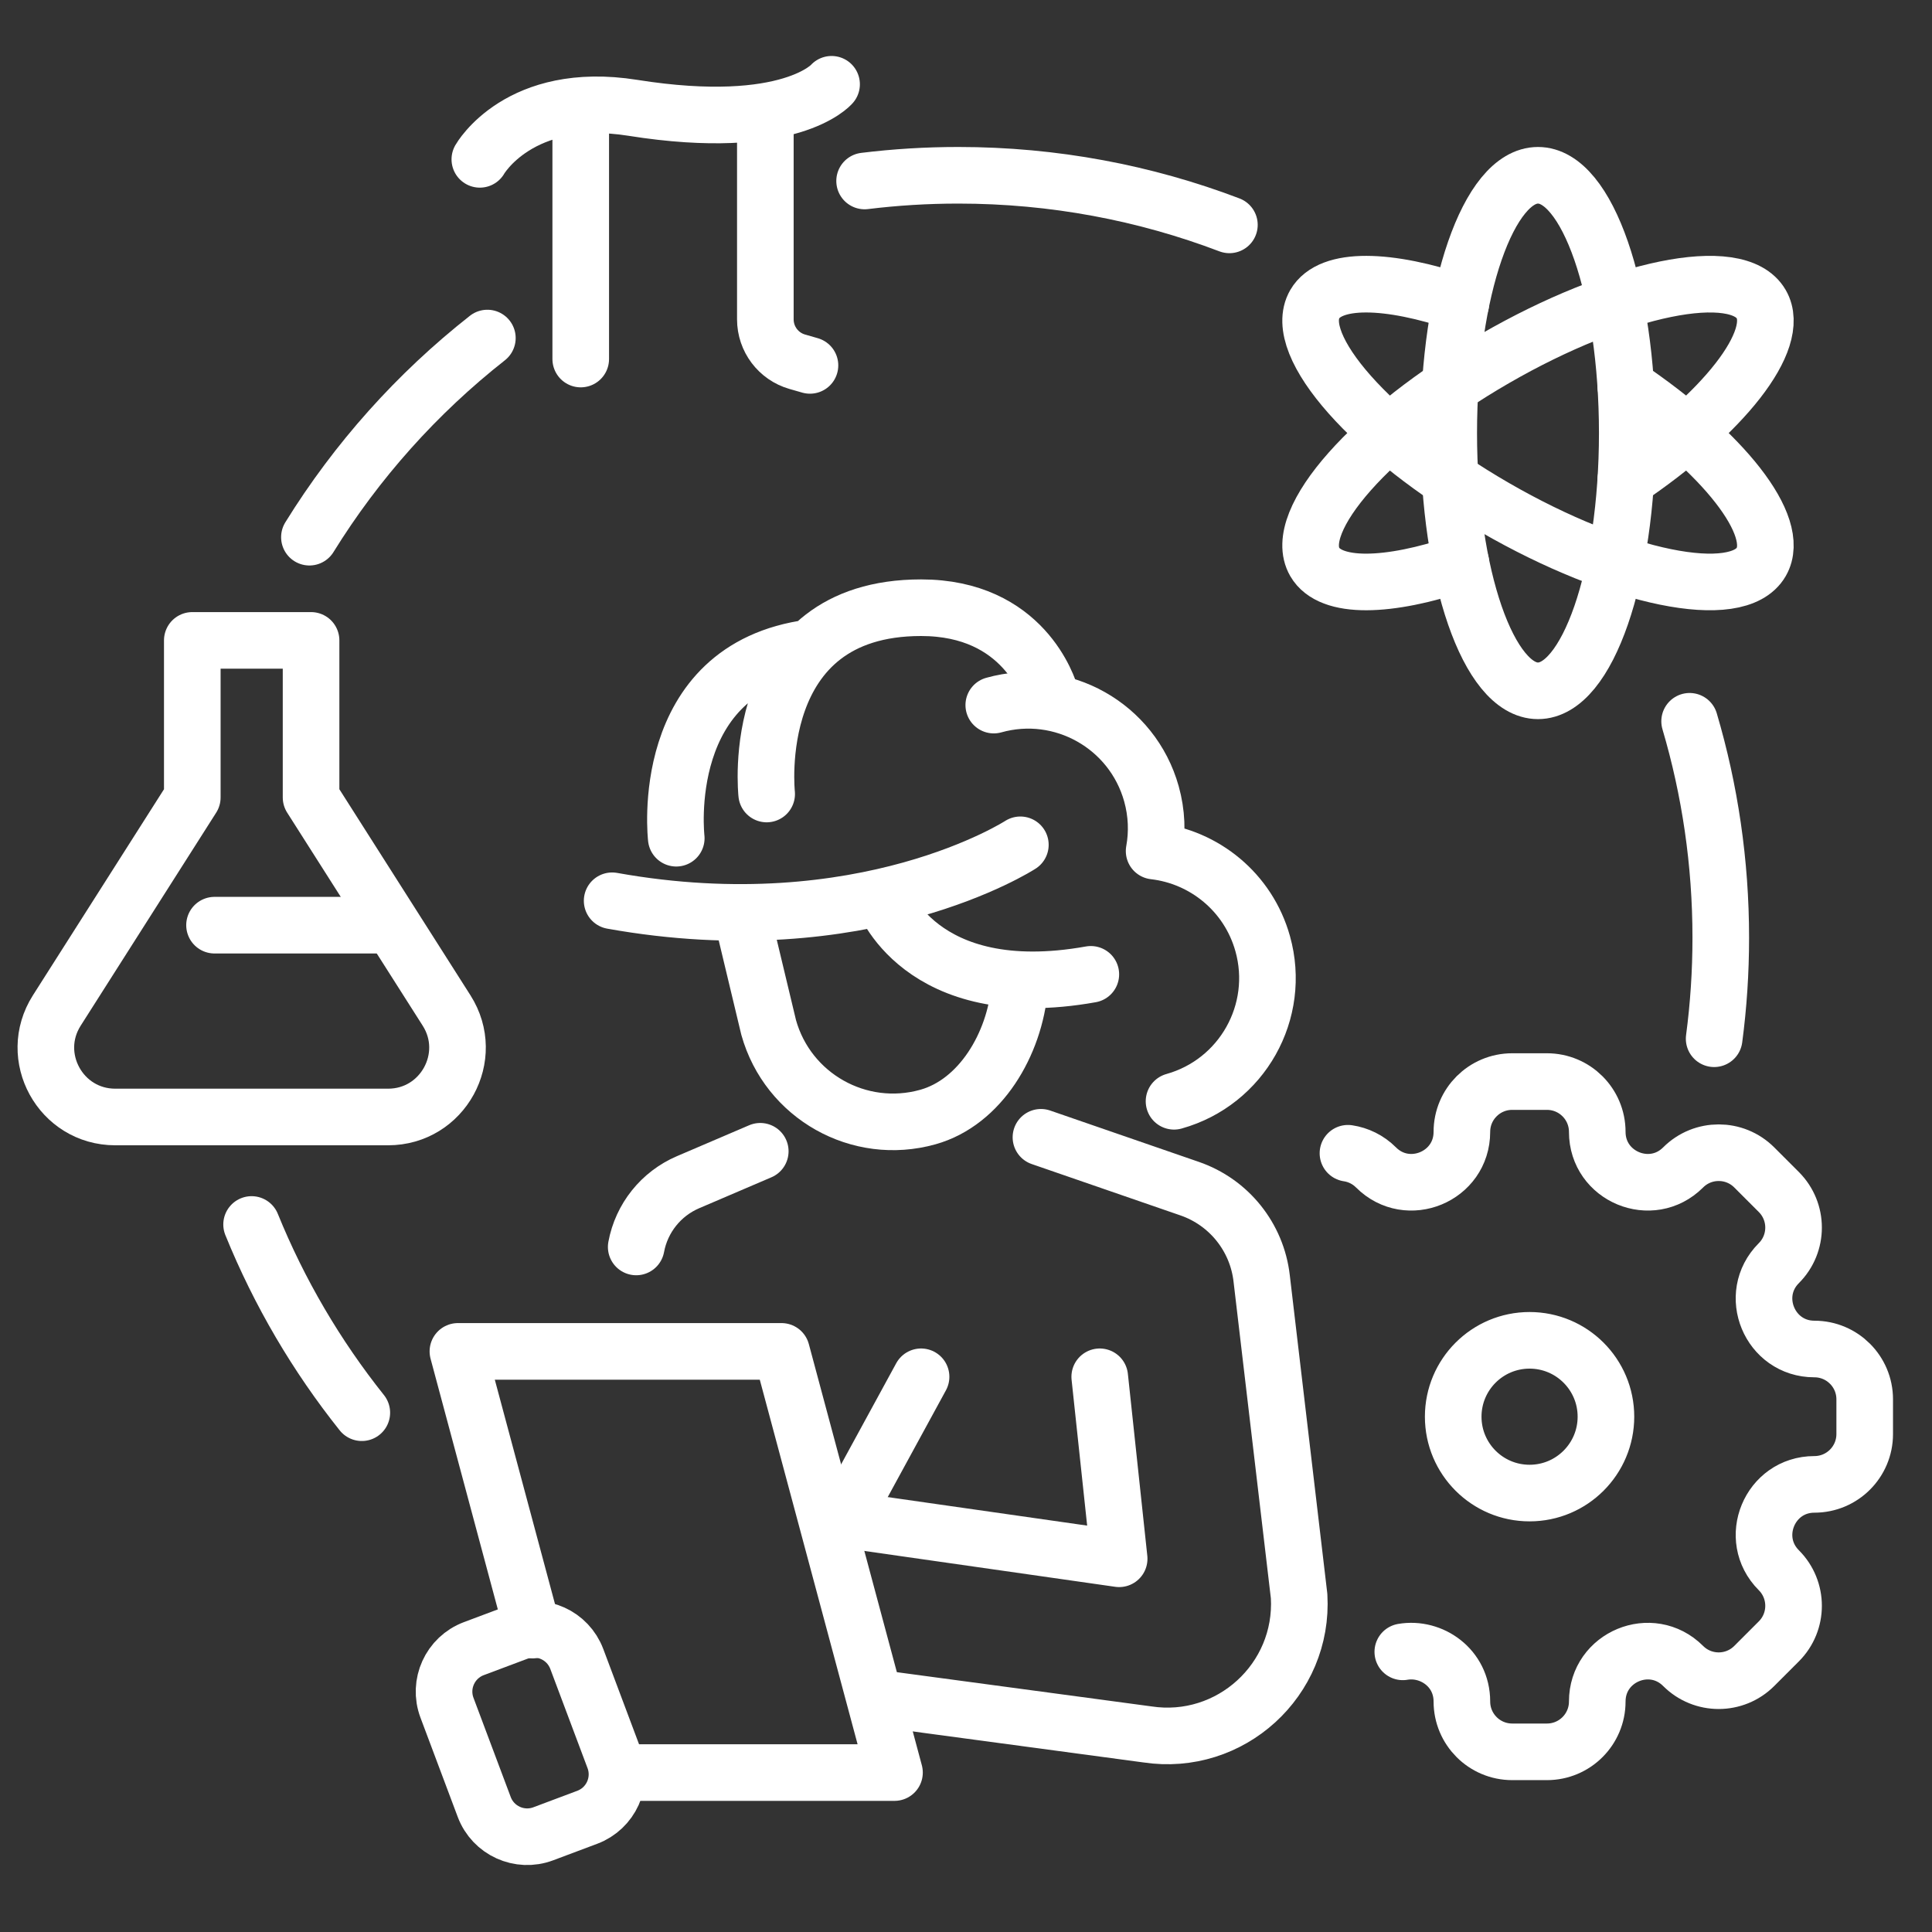
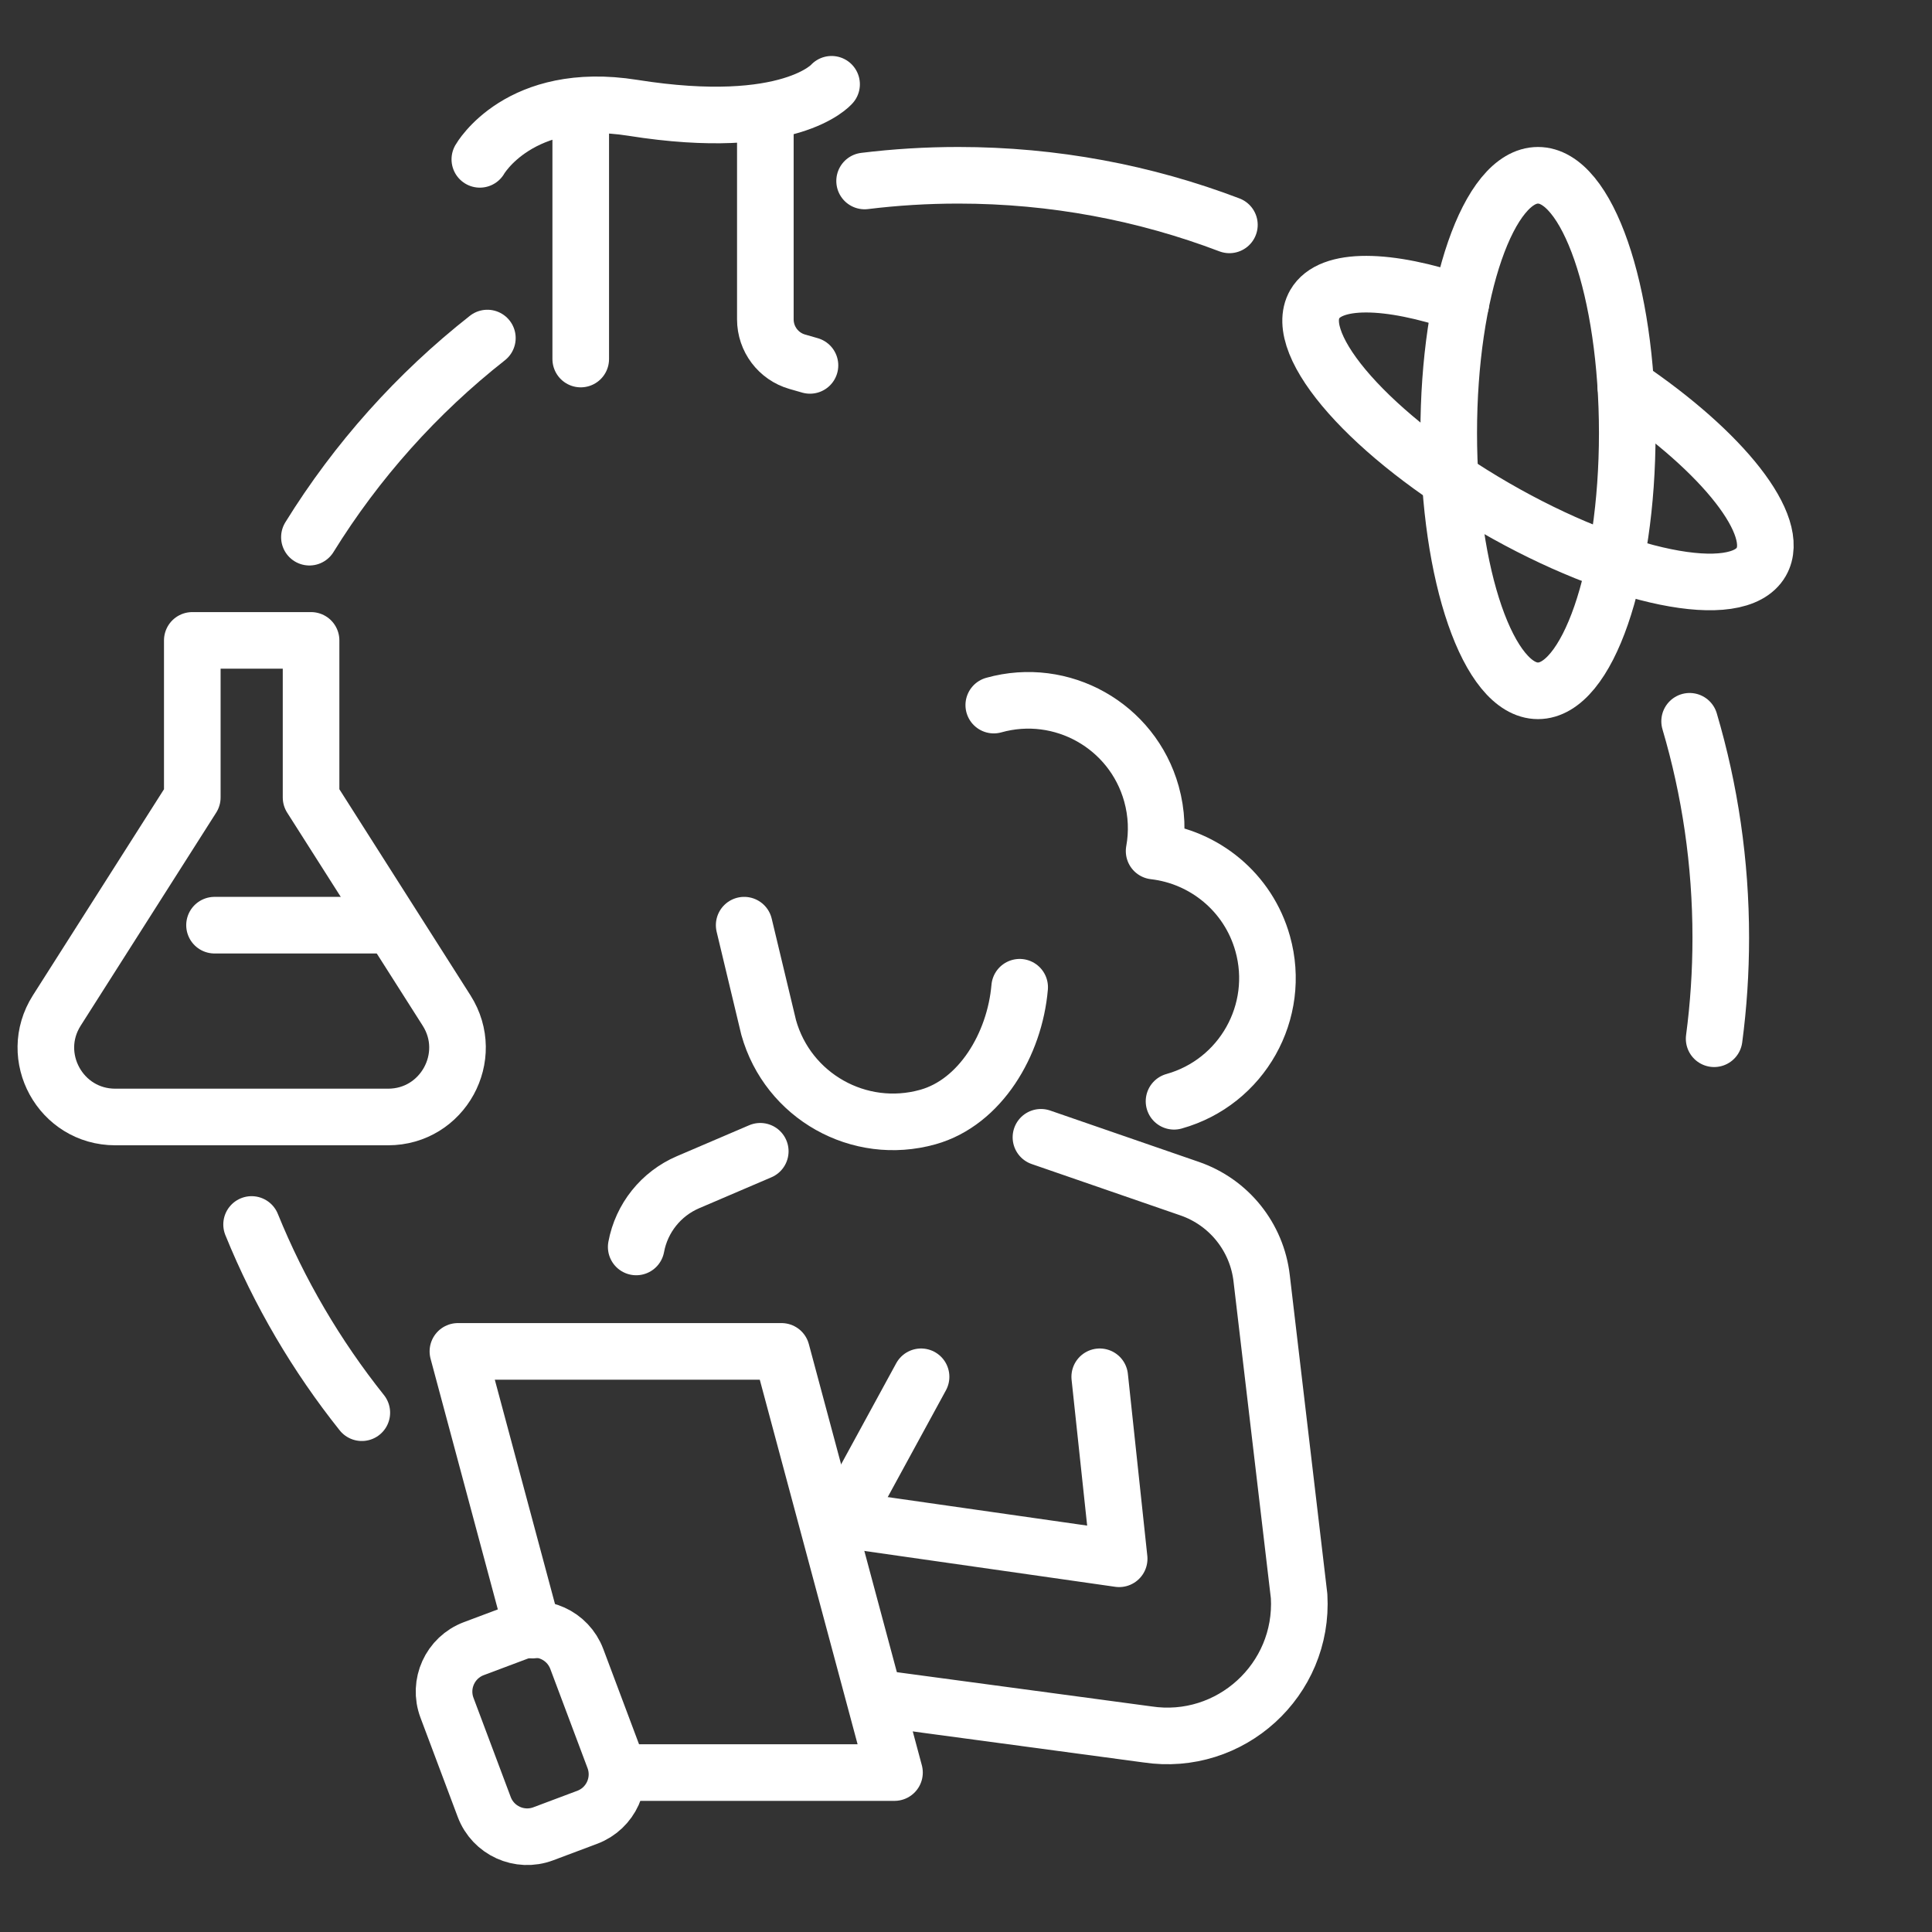
<svg xmlns="http://www.w3.org/2000/svg" width="160" height="160" viewBox="0 0 160 160" fill="none">
  <rect x="0" y="0" width="160" height="160" fill="#333333" stroke="none" />
  <path d="M62.962 95.344L56.978 97.906C54.742 98.864 53.132 100.876 52.688 103.267M86.207 94.186L98.525 98.44C101.781 99.565 104.1 102.46 104.487 105.883L107.587 132.186C107.985 139.129 101.892 144.678 95.017 143.636L73.072 140.686" stroke="white" stroke-width="4.688" stroke-miterlimit="10" stroke-linecap="round" stroke-linejoin="round" />
  <path d="M44.114 134.996L37.922 111.916H64.72L74.078 146.796H51.281" stroke="white" stroke-width="4.688" stroke-miterlimit="10" stroke-linecap="round" stroke-linejoin="round" />
-   <path d="M48.631 150.501L44.994 151.866C43.029 152.604 40.838 151.609 40.101 149.644L37.017 141.428C36.279 139.463 37.274 137.272 39.239 136.534L42.876 135.169C44.841 134.432 47.032 135.427 47.769 137.392L50.853 145.608C51.591 147.573 50.596 149.764 48.631 150.501Z" stroke="white" stroke-width="4.688" stroke-miterlimit="10" stroke-linecap="round" stroke-linejoin="round" />
+   <path d="M48.631 150.501L44.994 151.866C43.029 152.604 40.838 151.609 40.101 149.644L37.017 141.428C36.279 139.463 37.274 137.272 39.239 136.534L42.876 135.169C44.841 134.432 47.032 135.427 47.769 137.392L50.853 145.608C51.591 147.573 50.596 149.764 48.631 150.501" stroke="white" stroke-width="4.688" stroke-miterlimit="10" stroke-linecap="round" stroke-linejoin="round" />
  <path d="M69.117 125.722L92.684 129.091L91.075 114.02" stroke="white" stroke-width="4.688" stroke-miterlimit="10" stroke-linecap="round" stroke-linejoin="round" />
  <path d="M76.279 114.02L69.844 125.825" stroke="white" stroke-width="4.688" stroke-miterlimit="10" stroke-linecap="round" stroke-linejoin="round" />
  <path d="M61.629 76.619L63.658 85.093C65.252 90.782 71.155 94.102 76.844 92.508C81.18 91.294 84.036 86.493 84.444 81.759M82.3 58.393C87.933 56.816 93.778 60.103 95.356 65.735C95.803 67.335 95.858 68.951 95.579 70.482C99.727 70.959 103.375 73.879 104.57 78.148C106.148 83.78 102.86 89.625 97.228 91.203" stroke="white" stroke-width="4.688" stroke-miterlimit="10" stroke-linecap="round" stroke-linejoin="round" />
-   <path d="M63.492 65.756C63.492 65.756 61.813 50.328 76.279 50.328C84.754 50.328 86.836 56.932 87.043 57.669M84.502 69.964C84.502 69.964 71.58 78.346 50.695 74.598M56.005 69.417C56.005 69.417 54.359 55.324 67.159 53.64M73.061 74.282C73.061 74.282 76.098 83.236 90.338 80.691M116.174 136.799C118.543 136.389 121.067 138.13 121.067 140.913C121.067 143.214 122.932 145.079 125.233 145.079H128.112C130.413 145.079 132.278 143.214 132.278 140.913C132.278 137.202 136.765 135.344 139.389 137.968C141.015 139.595 143.653 139.595 145.28 137.968L147.316 135.932C148.942 134.305 148.942 131.668 147.316 130.041C144.692 127.417 146.55 122.93 150.261 122.93C152.562 122.93 154.427 121.065 154.427 118.764V115.885C154.427 113.584 152.562 111.719 150.261 111.719C146.55 111.719 144.691 107.233 147.316 104.608C148.942 102.982 148.942 100.344 147.316 98.718L145.28 96.682C143.653 95.055 141.016 95.055 139.389 96.682C136.765 99.306 132.278 97.447 132.278 93.736C132.278 91.436 130.413 89.571 128.112 89.571H125.233C122.932 89.571 121.067 91.436 121.067 93.736C121.067 97.447 116.58 99.306 113.956 96.682C113.301 96.027 112.483 95.635 111.632 95.508M126.672 123.649C123.179 123.649 120.348 120.818 120.348 117.325C120.348 113.832 123.179 111 126.672 111C130.166 111 132.997 113.832 132.997 117.325C132.997 120.818 130.165 123.649 126.672 123.649Z" stroke="white" stroke-width="4.688" stroke-miterlimit="10" stroke-linecap="round" stroke-linejoin="round" />
  <path d="M48.094 29.734V10.268" stroke="white" stroke-width="4.688" stroke-miterlimit="10" stroke-linecap="round" stroke-linejoin="round" />
  <path d="M63.383 9.735V26.449C63.383 28.079 64.463 29.511 66.029 29.959L67.078 30.26M39.738 13.196C39.738 13.196 42.993 7.434 52.414 8.93C65.455 11.002 68.868 6.98 68.868 6.98" stroke="white" stroke-width="4.688" stroke-miterlimit="10" stroke-linecap="round" stroke-linejoin="round" />
  <path d="M127.37 57.21C131.453 57.21 134.763 47.653 134.763 35.863C134.763 24.073 131.453 14.516 127.37 14.516C123.287 14.516 119.977 24.073 119.977 35.863C119.977 47.653 123.287 57.21 127.37 57.21Z" stroke="white" stroke-width="4.688" stroke-miterlimit="10" stroke-linecap="round" stroke-linejoin="round" />
  <path d="M134.643 32.009C142.701 37.438 147.575 43.563 145.857 46.538C143.89 49.946 134.018 47.93 123.807 42.035C113.597 36.14 106.915 28.598 108.883 25.191C110.185 22.935 114.95 23.056 120.983 25.104" stroke="white" stroke-width="4.688" stroke-miterlimit="10" stroke-linecap="round" stroke-linejoin="round" />
-   <path d="M120.983 46.624C114.95 48.673 110.185 48.793 108.883 46.538C106.915 43.13 113.597 35.588 123.807 29.694C134.018 23.799 143.89 21.783 145.857 25.19C147.575 28.165 142.701 34.29 134.643 39.719" stroke="white" stroke-width="4.688" stroke-miterlimit="10" stroke-linecap="round" stroke-linejoin="round" />
  <path d="M36.984 83.686L25.761 66.043V53.035H15.925V66.043L4.703 83.686C2.273 87.507 5.017 92.504 9.545 92.504H32.142C36.669 92.504 39.414 87.506 36.984 83.686Z" stroke="white" stroke-width="4.688" stroke-miterlimit="10" stroke-linecap="round" stroke-linejoin="round" />
  <path d="M17.766 76.619H31.864" stroke="white" stroke-width="4.688" stroke-miterlimit="10" stroke-linecap="round" stroke-linejoin="round" />
  <path d="M139.927 59.734C141.606 65.416 142.507 71.433 142.507 77.66C142.507 80.496 142.321 83.288 141.958 86.024M71.603 14.988C74.146 14.676 76.736 14.516 79.363 14.516C87.271 14.516 94.838 15.969 101.814 18.623M25.624 44.487C29.538 38.161 34.537 32.577 40.362 27.996M29.964 116.994C26.219 112.298 23.13 107.056 20.836 101.406" stroke="white" stroke-width="4.688" stroke-miterlimit="10" stroke-linecap="round" stroke-linejoin="round" />
</svg>